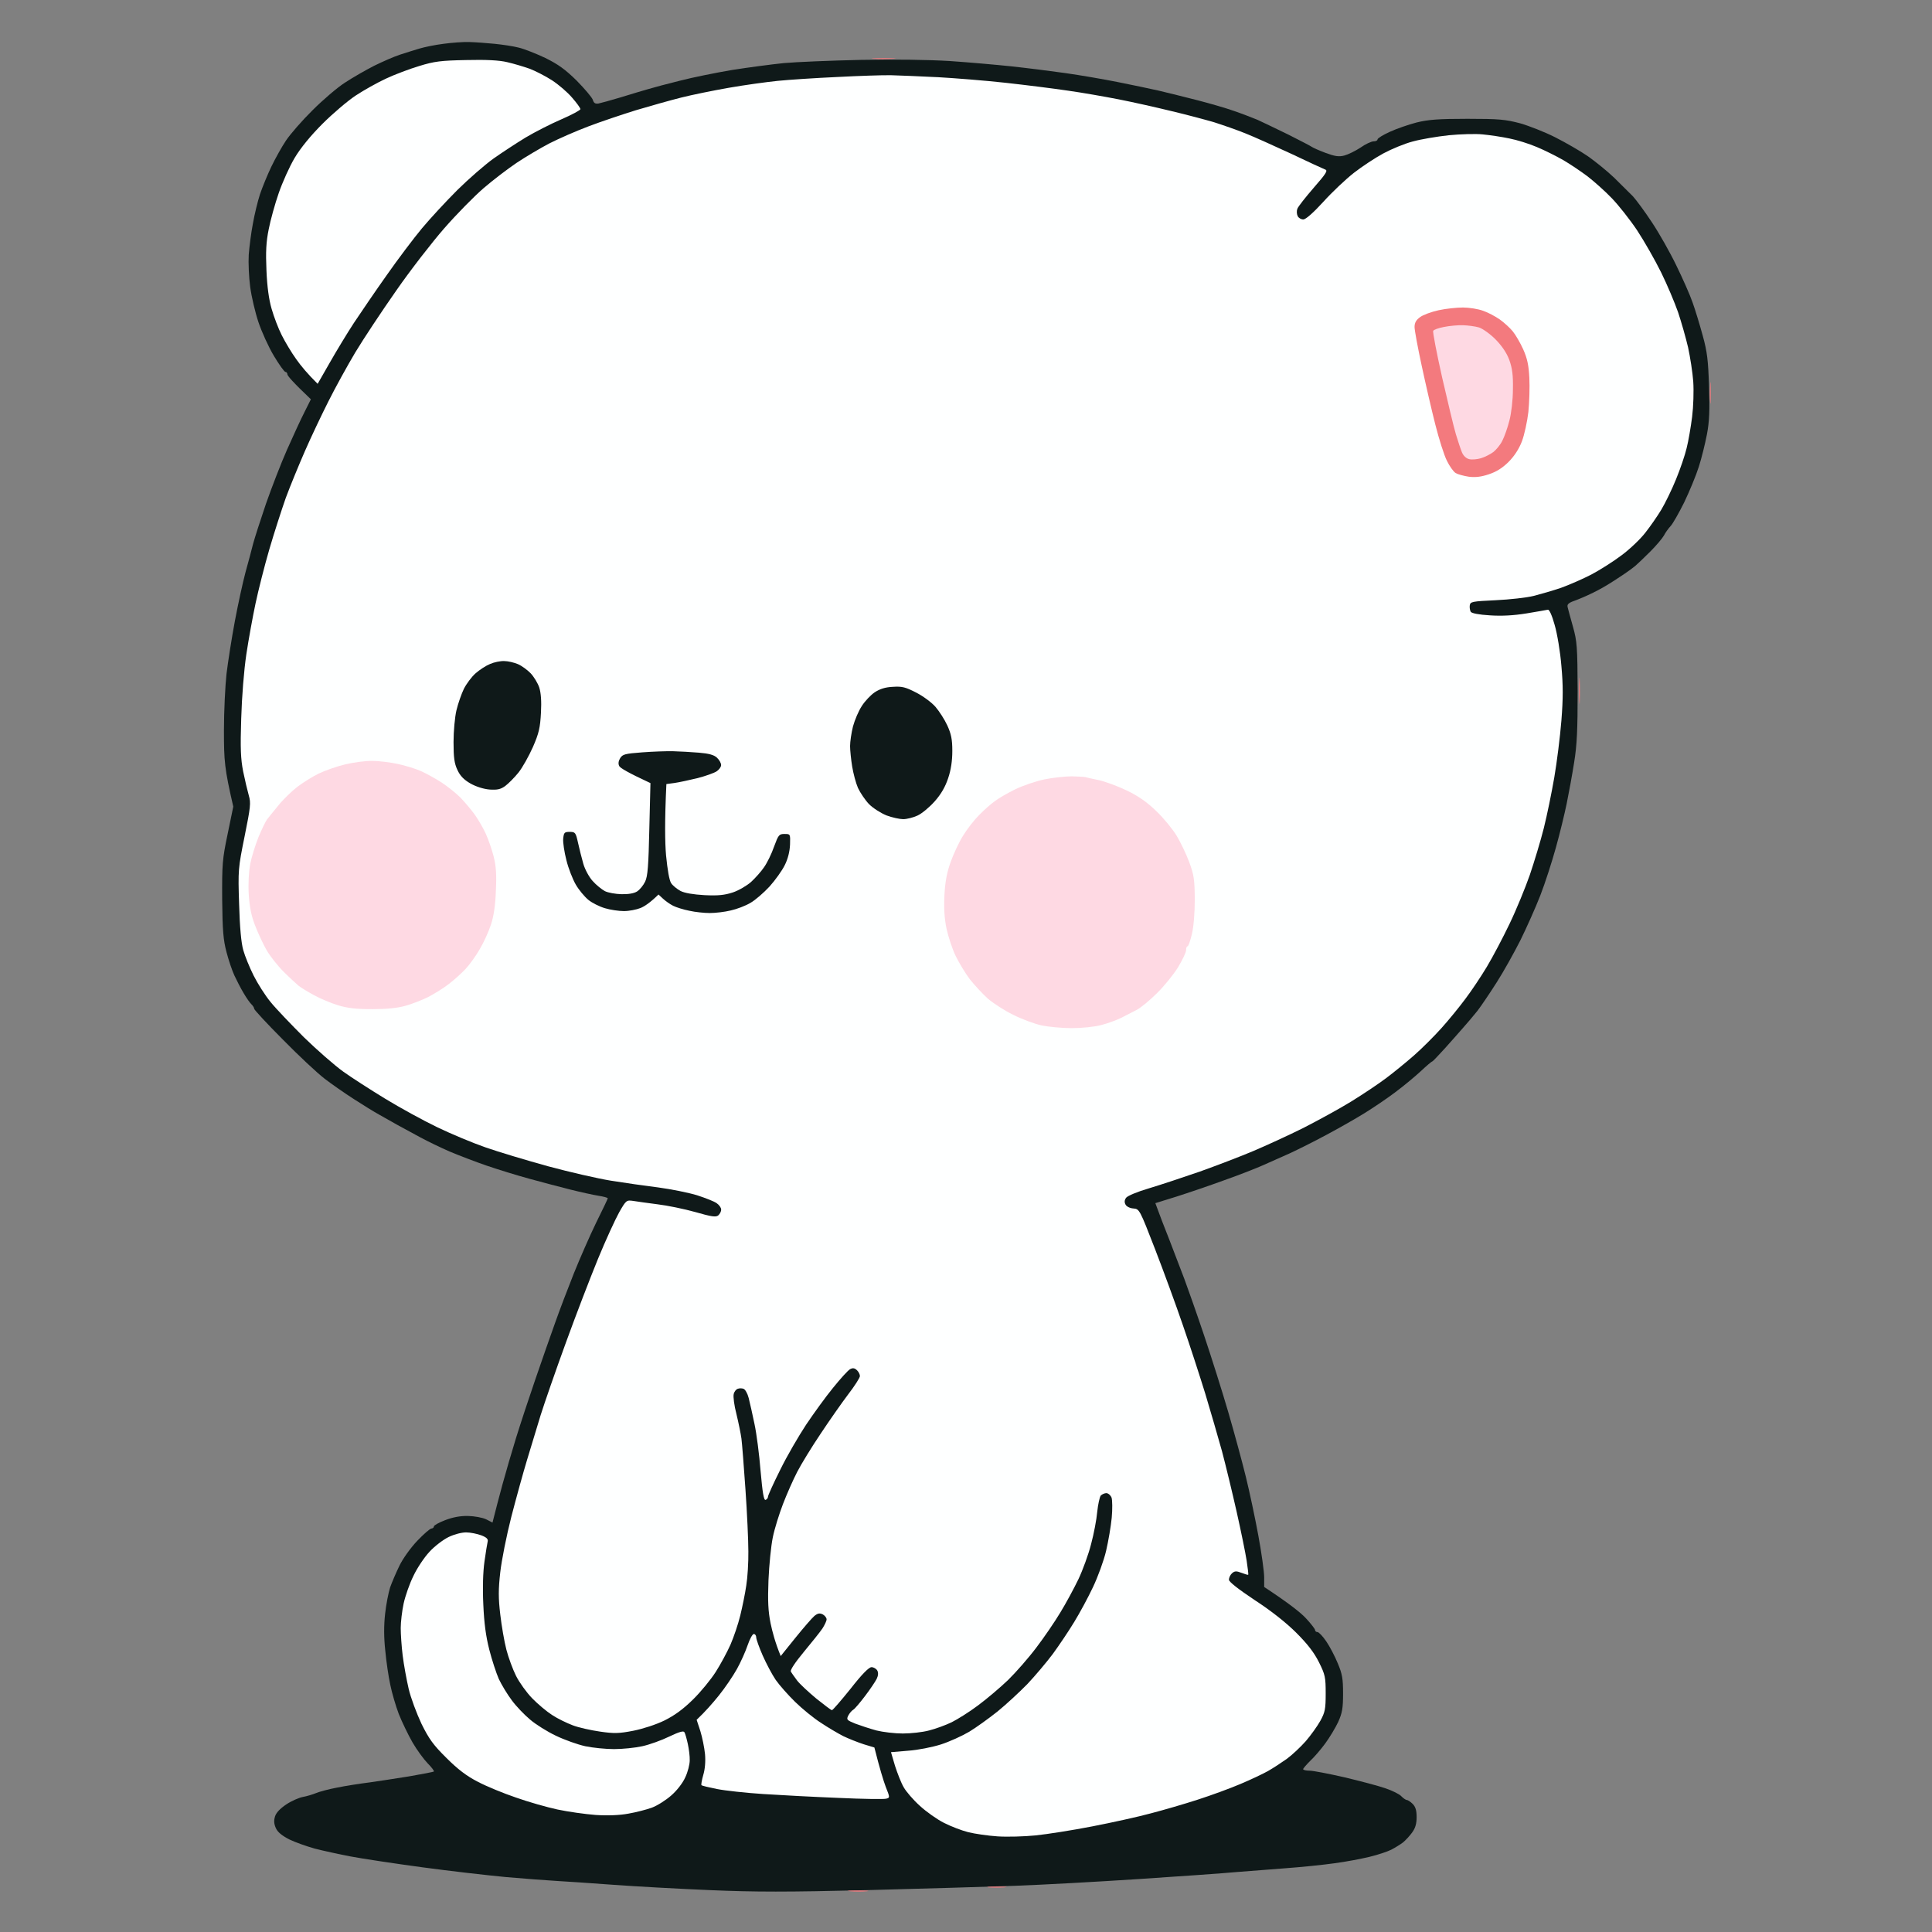
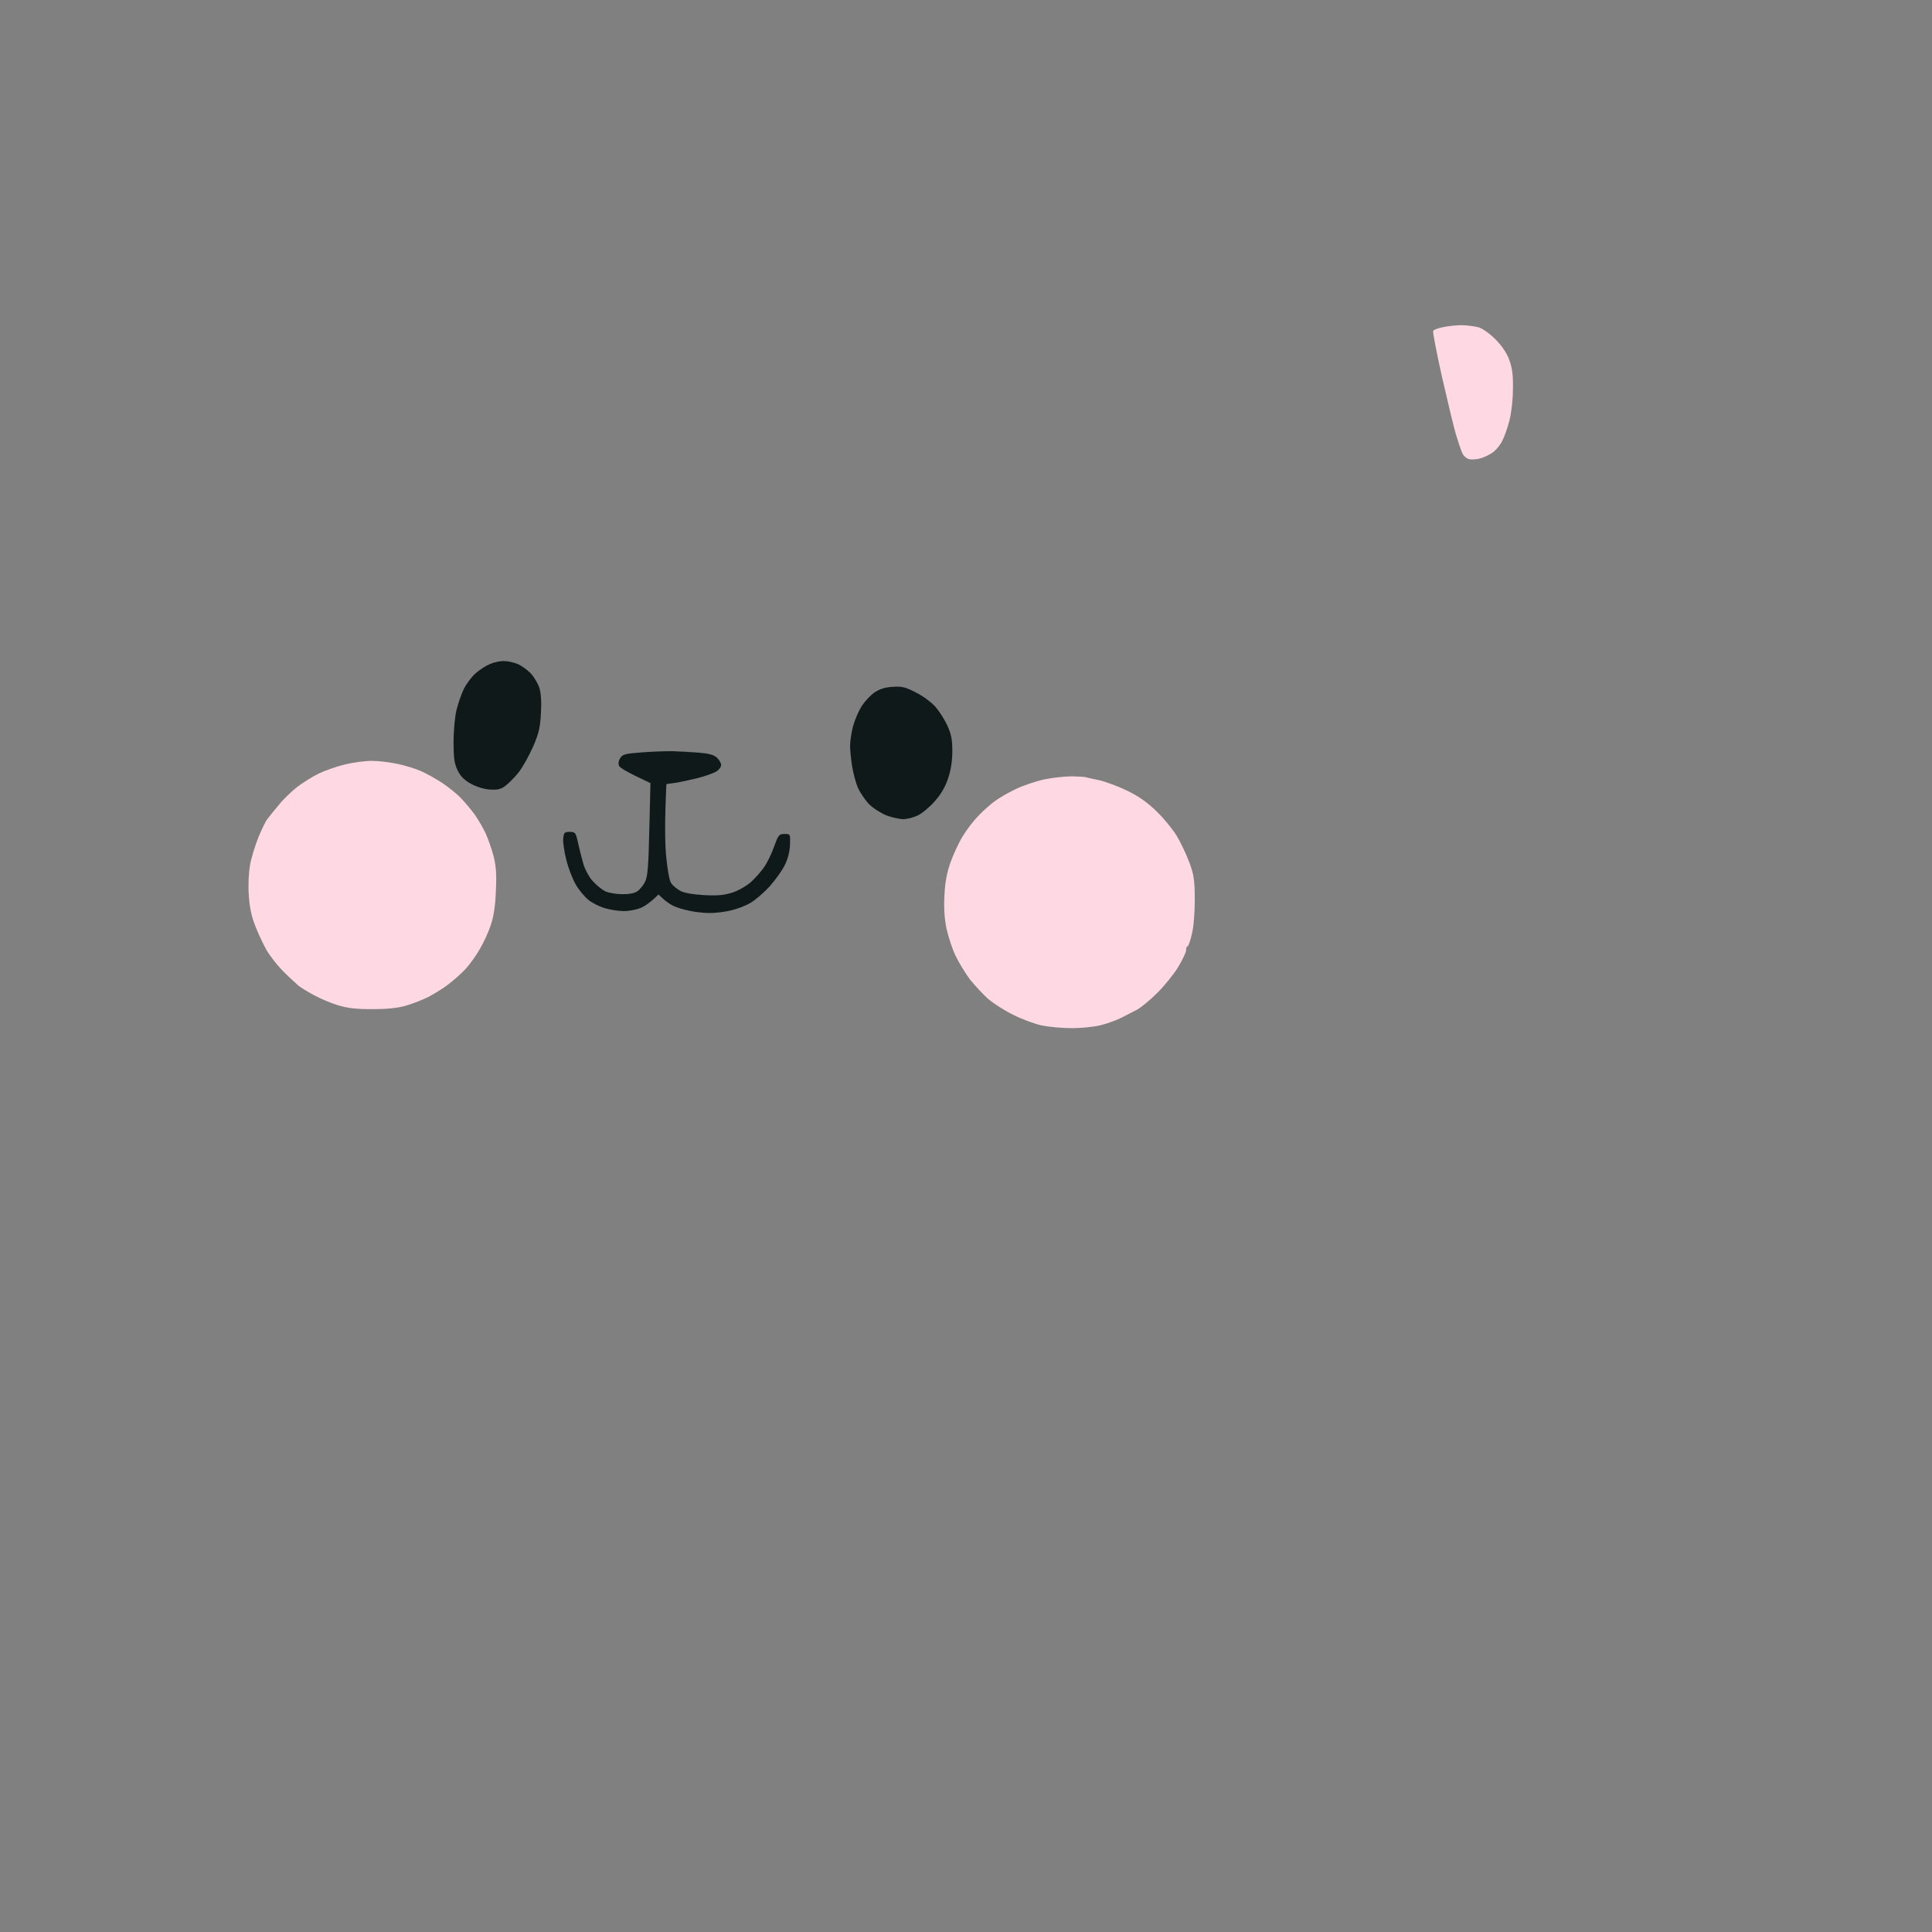
<svg xmlns="http://www.w3.org/2000/svg" version="1.2" viewBox="0 0 1200 1200" width="512" height="512">
  <rect x="0" y="0" width="1200" height="1200" fill="#808080" stroke="none" />
  <title>046ce1391e5f6a9a9714002d5f9e0f46-svg</title>
  <style>
		.s0 { fill: #0f1919 } 
		.s1 { fill: #f37a7e } 
		.s2 { fill: #feffff } 
		.s3 { fill: #fed9e3 } 
	</style>
  <g id="Background">
-     <path id="Path 0" class="s0" d="m307.1 27.2c5 0.5 11.8 1.5 15.2 2.4 3.3 0.8 10.7 3.7 16.4 6.4 7.9 3.9 12.4 7.1 19.5 14.1 5 5.1 9.5 10.4 10 11.9 0.6 2 1.5 2.6 3.5 2.3 1.5-0.3 7.7-2 13.7-3.8 6-1.8 13.6-4.2 17-5.1 3.3-1 12.3-3.4 20-5.3 7.7-2 22.1-4.9 32.1-6.6 10.1-1.6 24.5-3.5 32.2-4.3 7.7-0.7 29.2-1.6 47.9-2 20.9-0.4 42.2-0.1 55.2 0.7 11.7 0.8 28.9 2.3 38.3 3.3 9.3 1 24.5 2.9 33.6 4.2 9.2 1.3 23.7 3.8 32.2 5.5 8.5 1.7 20.1 4.1 25.8 5.4 5.7 1.4 16.6 4 24.2 6 7.7 2 17.8 4.9 22.5 6.6 4.7 1.6 11.2 4.1 14.6 5.5 3.3 1.5 12 5.7 19.4 9.3 7.3 3.7 13.9 7.1 14.5 7.6 0.7 0.5 4.5 2.2 8.5 3.7 5.7 2.1 8.2 2.5 11.6 1.6 2.3-0.6 6.8-2.8 10-4.9 3.1-2.2 6.8-3.9 8.2-3.9 1.3 0 2.4-0.5 2.4-1.2 0-0.7 3.4-2.8 7.6-4.7 4.1-1.9 11.6-4.5 16.6-5.8 7.3-1.8 13.6-2.3 31.6-2.3 19.7 0 23.7 0.4 32.8 2.8 5.6 1.6 15.5 5.5 21.8 8.7 6.3 3.2 15.4 8.4 20.2 11.7 4.7 3.3 12.1 9.3 16.4 13.4 4.2 4.1 9.4 9.3 11.6 11.5 2.1 2.3 7.5 9.6 11.9 16.3 4.4 6.6 11.2 18.6 15.1 26.7 3.9 8 8.5 18.3 10.1 23 1.7 4.7 4.5 14 6.3 20.6 2.8 10.1 3.4 15.5 3.9 31.6 0.5 14.6 0.2 21.9-1.3 29.7-1.1 5.7-3.3 14.7-5 20-1.7 5.4-5.8 15.3-9.1 22.2-3.4 6.8-7.2 13.5-8.5 14.8-1.3 1.4-3.2 4-4.1 5.8-1 1.8-4.8 6.3-8.5 10-3.7 3.7-7.8 7.6-9.2 8.8-1.4 1.2-5.6 4.3-9.5 6.8-3.8 2.6-9.9 6.4-13.6 8.3-3.7 2-9.6 4.7-13.1 6-5.4 1.9-6.4 2.7-5.9 4.7 0.3 1.3 1.8 6.8 3.3 12.1 2.5 8.9 2.8 12.3 2.9 40.1 0 23.8-0.4 33.3-2.2 44.3-1.2 7.6-3.3 19.1-4.6 25.4-1.3 6.4-4.3 18.7-6.7 27.3-2.4 8.7-6.7 22.1-9.7 29.8-3 7.7-8.6 20.2-12.4 27.9-3.9 7.7-10.4 19.4-14.7 26.1-4.2 6.6-9.6 14.6-11.9 17.6-2.4 3-6.3 7.6-8.7 10.3-2.3 2.7-7.6 8.6-11.6 13.1-4 4.4-7.5 8.1-7.8 8.1-0.4 0-3.7 2.8-7.3 6.2-3.7 3.4-10.8 9.3-15.8 13-5 3.8-13.5 9.5-18.8 12.8-5.3 3.3-16 9.4-23.7 13.5-7.6 4.1-18 9.3-23 11.6-5 2.2-12.4 5.5-16.4 7.3-4 1.8-14.9 6.1-24.3 9.4-9.3 3.4-22.8 8-29.8 10.2l-12.9 4c2.4 6.6 5.6 15 8.8 23 3.1 8.1 7.3 19 9.3 24.3 2 5.4 7.5 20.9 12.1 34.6 4.6 13.7 11.4 35.2 15.1 47.9 3.7 12.7 8.6 30.7 10.9 40.1 2.3 9.3 5.8 25.8 7.8 36.7 2 10.8 3.6 22.4 3.6 25.8v6c15.5 10.2 22.6 15.9 25.8 19.3 3.2 3.4 5.8 6.8 5.8 7.4 0 0.7 0.6 1.3 1.5 1.3 0.8 0 3.3 2.6 5.4 5.7 2.2 3.2 5.4 9.3 7.2 13.7 2.8 6.6 3.3 9.6 3.3 18.8 0 9-0.5 12-3 17.6-1.7 3.6-5.3 9.6-8 13.3-2.7 3.7-6.9 8.6-9.4 10.9-2.4 2.4-4.4 4.7-4.4 5.2 0.1 0.5 1.8 0.9 4 0.9 2.2 0 11.9 1.9 21.6 4.1 9.6 2.3 21.1 5.3 25.4 6.8 4.4 1.5 8.9 3.7 10 5 1.2 1.2 2.7 2.3 3.4 2.3 0.6 0 2.3 1.1 3.6 2.4 1.8 1.8 2.5 4.1 2.5 8.2 0 4.1-0.8 6.9-2.8 9.6-1.5 2.1-4.1 4.9-5.7 6.2-1.7 1.3-5 3.3-7.3 4.5-2.4 1.2-8.4 3.2-13.4 4.4-5 1.2-14.8 3.1-21.8 4-7 1-20.7 2.4-30.4 3.1-9.6 0.7-23.6 1.8-30.9 2.4-7.3 0.7-34.4 2.6-60.1 4.3-25.7 1.7-60.3 3.6-77 4.2-16.7 0.6-58.2 1.8-92.2 2.7-49 1.2-69.3 1.2-97.1 0-19.4-0.8-46.4-2.3-60.1-3.3-13.6-1-29.5-2.1-35.2-2.4-5.6-0.3-19.8-1.4-31.5-2.4-11.7-1.1-35.2-3.8-52.2-6.1-17-2.3-36.9-5.3-44.3-6.7-7.3-1.4-17.4-3.6-22.4-4.9-5-1.4-12.1-3.9-15.8-5.7-4.5-2.3-7.2-4.5-8.3-6.9-1.2-2.6-1.4-4.7-0.6-7.3 0.7-2.4 3.2-5 7.1-7.6 3.3-2.2 8-4.2 10.3-4.6 2.3-0.4 5.9-1.5 7.9-2.3 2-0.9 8-2.5 13.3-3.5 5.4-1.1 14.4-2.5 20.1-3.2 5.6-0.8 16.8-2.5 24.8-3.8 8-1.4 14.9-2.7 15.2-3 0.3-0.3-1.4-2.6-3.9-5.1-2.4-2.5-6.7-8.3-9.4-13-2.7-4.7-6.5-12.6-8.5-17.6-1.9-5-4.3-13.2-5.3-18.2-1.1-5-2.5-14.6-3.1-21.2-0.9-8.1-0.9-15.7-0.1-22.8 0.6-5.8 2.1-13.2 3.1-16.4 1.1-3.1 3.7-9.2 5.8-13.5 2.1-4.4 7-11.2 11.1-15.5 4-4.2 7.9-7.6 8.8-7.6 0.8-0.1 1.5-0.6 1.5-1.3 0-0.7 3.1-2.4 7-3.9 4.7-1.8 9.3-2.7 14.2-2.6 4.1 0.1 9 1 11.3 2.1l3.9 2c2-8 4.2-16.3 6.2-23.7 2-7.3 5.8-20.4 8.5-29.1 2.7-8.7 8.1-25.1 12-36.4 3.9-11.3 9.3-26.9 12.1-34.6 2.7-7.7 8-21.6 11.7-30.9 3.8-9.4 10-23.6 13.9-31.6 4-8 7.2-14.8 7.2-15.1 0-0.4-2.6-1.1-5.8-1.6-3.1-0.5-10.9-2.2-17.3-3.8-6.3-1.6-17.8-4.6-25.4-6.7-7.7-2.1-19.7-5.8-26.7-8.2-7-2.4-17.4-6.4-23.1-8.8-5.7-2.5-13.8-6.4-18-8.7-4.3-2.3-10.6-5.7-14.2-7.7-3.6-2-8.8-5-11.7-6.6-2.9-1.6-9.9-5.9-15.6-9.6-5.6-3.6-13.8-9.3-18.2-12.7-4.3-3.3-15.9-14.1-25.7-24.1-9.9-9.9-17.9-18.6-17.9-19.2 0-0.7-0.8-1.9-1.7-2.8-0.9-0.8-3.1-3.9-4.9-7-1.8-3-4.3-7.9-5.7-10.9-1.4-3-3.6-9.5-4.9-14.5-2-7.5-2.5-13.5-2.7-32.8-0.1-21.9 0.1-24.9 3.4-40.6l3.5-17c-5.5-23.8-5.8-28.4-5.8-47.4 0-12 0.8-27.8 1.6-35.1 0.9-7.4 3.2-22.1 5.2-32.8 2-10.7 5-24.3 6.6-30.3 1.7-6 3.8-14 4.7-17.6 1-3.7 4.6-14.9 8-24.9 3.5-10 9.3-25 13-33.4 3.7-8.3 8.5-18.8 10.8-23.3l4.1-8.2c-11.4-10.8-14.6-14.7-14.6-15.5 0-0.8-0.6-1.5-1.2-1.5-0.7 0-3.9-4.5-7.2-10-3.3-5.5-7.6-15-9.6-21-2-6-4.3-15.8-5.1-21.8-0.8-6-1.2-15-0.9-20 0.4-5 1.5-13.8 2.6-19.4 1-5.7 3-13.9 4.4-18.2 1.5-4.4 4.6-12 7-17 2.4-5 6.5-12.4 9.2-16.4 2.7-4 10.1-12.5 16.5-18.8 6.4-6.4 15.4-14.1 20.1-17.1 4.7-3.1 12.9-7.8 18.2-10.5 5.3-2.6 12.4-5.7 15.8-6.8 3.3-1.1 8.8-2.8 12.1-3.8 3.3-1 10.2-2.4 15.2-3 5-0.7 12.1-1.2 15.7-1.1 3.7 0.1 10.8 0.6 15.8 1.1z" />
-     <path id="Path 1" class="s1" d="m554.7 36.5c-3.7 0.3-9.2 0.3-12.2 0-3-0.2 0-0.4 6.7-0.4 6.7 0 9.1 0.2 5.5 0.4zm507.9 207.2c0 6-0.2 8.8-0.4 6.1-0.3-2.7-0.3-7.6 0-10.9 0.2-3.4 0.4-1.2 0.4 4.8zm-81.3 185.7c0 7.3-0.2 10-0.4 6-0.3-4-0.3-10 0-13.3 0.2-3.3 0.4-0.1 0.4 7.3zm-357.5 742.9c-3 0.2-7.4 0.2-9.7 0-2.3-0.3 0.1-0.5 5.5-0.5 5.3 0 7.2 0.2 4.2 0.5zm-85.5 2.4c-2.7 0.3-7.3 0.3-10.3 0-3-0.3-0.9-0.5 4.8-0.5 5.7 0 8.1 0.2 5.5 0.5z" />
-     <path id="Path 2" fill-rule="evenodd" class="s2" d="m315 38.6c4 0.9 10.3 2.8 14 4.1 3.6 1.4 9.9 4.6 13.9 7.2 4 2.6 9.6 7.4 12.4 10.7 2.9 3.3 5.2 6.5 5.2 7.2 0 0.6-5.3 3.5-11.8 6.3-6.5 2.8-16.5 7.9-22.2 11.3-5.6 3.4-14.6 9.3-20 13.1-5.3 3.8-15.4 12.6-22.5 19.6-7 7-16.9 17.7-21.9 23.7-5 6-14.9 19.1-21.9 29.1-7.1 10-16.2 23.4-20.4 29.7-4.2 6.4-10.9 17.5-15 24.7l-7.5 13.1c-6.3-6.2-10.5-11.3-13.3-15.3-2.9-4-6.9-10.7-9-14.9-2.1-4.1-4.9-11.5-6.3-16.4-1.7-5.8-2.8-13.9-3.2-23.9-0.5-11.5-0.2-17.7 1.4-25.5 1.1-5.7 3.9-15.8 6.2-22.4 2.3-6.7 6.7-16.5 9.9-21.9 3.7-6.2 9.9-13.8 17.3-21.2 6.4-6.4 15.7-14.3 20.7-17.6 5-3.3 13.4-8 18.8-10.5 5.3-2.5 14.6-6 20.6-7.8 9.4-2.9 13.5-3.4 29.1-3.7 12.4-0.3 20.5 0.1 25.5 1.3zm267 9.3c10.6 0.6 29.7 2.1 42.4 3.5 12.7 1.4 30.2 3.6 38.9 4.9 8.6 1.2 22.8 3.7 31.5 5.4 8.7 1.7 23.4 5 32.8 7.3 9.3 2.2 21.3 5.4 26.7 7 5.3 1.7 14 4.7 19.4 6.9 5.3 2.1 18.1 7.9 28.5 12.7 10.3 4.9 19.8 9.3 20.9 9.7 1.8 0.6 0.5 2.6-7.1 11.3-5.1 5.9-9.7 11.7-10.2 13.1-0.5 1.3-0.4 3.3 0.2 4.5 0.6 1.2 2.1 2.1 3.5 2.1 1.5 0 6.2-4.1 12.4-10.9 5.5-6.1 14.1-14.2 19.1-18.1 5-3.9 13.2-9.3 18.2-12 5-2.7 13.2-6.1 18.2-7.4 5-1.4 15.1-3.1 22.5-3.9 7.3-0.7 16.9-1 21.2-0.5 4.3 0.4 11.7 1.5 16.4 2.5 4.7 0.9 12.3 3.3 17 5.3 4.6 1.9 12 5.6 16.4 8.1 4.3 2.5 11.1 7.1 15.1 10.1 4 3.1 10.8 9.1 15 13.5 4.2 4.3 11.3 13.3 15.8 20 4.4 6.7 11.1 18.4 14.9 26.1 3.8 7.7 8.5 18.9 10.6 24.9 2 6 4.8 15.8 6.2 21.8 1.3 6 2.8 15.6 3.2 21.2 0.4 5.8 0.1 15.5-0.7 21.9-0.8 6.3-2.3 15.1-3.4 19.4-1 4.3-4 13.1-6.6 19.4-2.6 6.4-6.7 14.8-9.1 18.8-2.4 4-6.9 10.5-10 14.4-3 3.9-9.6 10.2-14.6 13.9-5 3.8-13.5 9.2-18.8 12-5.4 2.8-13.9 6.5-18.9 8.3-5 1.7-12.6 3.9-16.9 5-4.4 1.1-15 2.3-23.7 2.7-14.6 0.7-15.8 0.9-16.1 3.2-0.2 1.3 0.1 3.1 0.6 4 0.6 0.9 5 1.8 11.9 2.2 7.3 0.5 14.7 0.1 22.7-1.2 6.5-1.1 12.5-2.1 13.3-2.3 0.9-0.2 2.6 3.6 4.2 9.4 1.6 5.4 3.5 16.8 4.2 25.5 1.1 12.2 1.1 20 0 34-0.8 10-2.8 25.8-4.4 35.2-1.6 9.3-4.5 23.5-6.5 31.5-2 8-6 21.1-8.7 29.1-2.8 8-8.4 21.7-12.6 30.4-4.1 8.6-10.5 20.7-14.1 26.7-3.6 6-9.6 15-13.4 20-3.7 5-10.4 13.2-14.9 18.2-4.5 5-12.1 12.6-16.9 16.8-4.8 4.2-12.6 10.6-17.3 14.1-4.6 3.5-14.5 10.1-21.8 14.6-7.3 4.5-20.7 11.8-29.7 16.4-9 4.5-23 10.9-31 14.3-8 3.4-23 9.1-33.3 12.8-10.4 3.6-24.6 8.3-31.6 10.4-7.2 2.1-13.4 4.7-14.2 5.9q-1.5 2.1-0.3 4.2c0.6 1.2 2.8 2.3 4.9 2.4 3.7 0.3 3.9 0.7 13.4 25.2 5.3 13.7 13.1 35 17.3 47.3 4.3 12.4 10.5 31.5 13.9 42.5 3.3 11 8 27.1 10.4 35.8 2.3 8.7 6.4 25.6 9.1 37.6 2.7 12 5.5 25.7 6.2 30.3 0.7 4.7 1.2 8.7 1 8.8-0.2 0.2-2.1-0.4-4.2-1.2-3.2-1.2-4.2-1.2-5.9 0.3-1.1 1-1.9 2.8-1.9 4 0 1.3 5.9 5.9 16.1 12.7 10.3 6.7 19.6 14.1 25.8 20.3 6.9 6.9 11 12.2 14 18.2 3.9 7.8 4.2 9.4 4.2 19.5 0 9.6-0.4 11.6-3.3 16.9-1.9 3.4-6 9.1-9.1 12.7-3.2 3.6-8.5 8.6-11.8 11-3.4 2.4-8.6 5.8-11.6 7.5-3 1.7-10.6 5.3-17 8-6.3 2.7-18.3 7.1-26.7 9.8-8.3 2.7-21.4 6.5-29.1 8.5-7.7 2.1-24 5.7-36.4 8.1-12.3 2.4-28.2 4.9-35.2 5.6-7 0.7-17.6 1-23.6 0.6-6-0.4-14.2-1.6-18.2-2.6-4-1-10.8-3.6-15.1-5.8-4.2-2.1-11-6.9-15-10.6-4-3.6-8.5-8.8-10-11.5-1.6-2.7-3.9-8.7-5.4-13.3-1.4-4.7-2.5-8.5-2.5-8.5 0 0 4.8-0.4 10.6-0.9 6-0.4 15-2.2 20.4-3.9 5.3-1.7 13.2-5.3 17.6-7.9 4.3-2.6 12.2-8.3 17.6-12.6 5.3-4.3 13.6-12 18.5-17 4.8-5.1 11.9-13.5 15.8-18.7 3.8-5.2 9.8-14.1 13.2-19.7 3.5-5.7 8.8-15.5 11.8-21.9 3-6.3 6.7-16.4 8.1-22.4 1.4-6 3-15.3 3.5-20.6 0.5-5.4 0.4-11-0.1-12.5-0.6-1.5-2-2.7-3.2-2.8-1.1 0-2.7 0.7-3.5 1.5-0.7 0.9-1.7 5.4-2.2 10.1-0.4 4.7-2.1 13.7-3.8 20-1.6 6.4-5.2 16.2-7.9 21.9-2.7 5.6-7.7 14.9-11.2 20.6-3.4 5.7-10.1 15.5-14.9 21.8-4.8 6.4-12.7 15.4-17.6 20.2-4.9 4.7-13.3 11.8-18.7 15.8-5.3 4-12.7 8.6-16.3 10.4-3.7 1.8-10 4.1-14 5.1-4 1.1-11.4 1.9-16.4 1.9-5 0-12.4-0.9-16.4-1.9-4-1.1-9.8-3-13-4.2-5.4-2.2-5.7-2.5-4.4-5.1 0.8-1.5 2.2-3.1 3.1-3.6 0.9-0.5 4.2-4.4 7.3-8.5 3.2-4.2 6.4-9 7.2-10.6q1.5-3.1 0.4-5.2c-0.7-1.2-2.3-2.1-3.6-2.1-1.6 0-5.9 4.3-13 13.4-5.9 7.3-11.1 13.4-11.6 13.3-0.5 0-4.8-3.3-9.7-7.2-4.8-4-10.2-9-11.9-11.2-1.7-2.3-3.5-4.8-3.9-5.6-0.5-0.9 2.7-5.7 8-12.1 4.9-5.9 10.1-12.4 11.6-14.6 1.4-2.2 2.6-4.7 2.6-5.7 0-1-1.1-2.4-2.4-3.1-1.9-0.9-3.1-0.7-5.2 1-1.5 1.3-6.8 7.4-11.8 13.6l-9.1 11.3c-3.4-8.3-5.2-15.1-6.3-20.4-1.5-7.4-1.8-13.8-1.3-26.7 0.4-9.4 1.6-21.4 2.7-26.7 1.1-5.4 4-14.6 6.3-20.6 2.3-6 6.3-15.1 8.9-20.1 2.6-5 9.1-15.6 14.5-23.6 5.3-8 13-19 17-24.3 4.1-5.3 7.4-10.5 7.4-11.5 0-1-0.8-2.7-1.9-3.7-1.4-1.3-2.5-1.5-4.2-0.6-1.3 0.7-6 5.9-10.6 11.6-4.6 5.6-12.1 16-16.8 23-4.6 7-11.9 19.5-16 27.9-4.2 8.4-7.6 15.9-7.6 16.7 0 0.8-0.7 1.7-1.5 2-1.1 0.3-1.9-4.3-3.1-17.9-0.8-10.1-2.5-23.3-3.8-29.3-1.2-6-2.9-13.2-3.6-16.1-0.7-2.8-2.2-5.4-3.2-5.7-1-0.4-2.6-0.4-3.6 0-1 0.3-2.2 1.8-2.5 3.3-0.4 1.5 0.3 7.1 1.7 12.4 1.3 5.4 2.7 12.2 3.1 15.2 0.4 3 1.5 17.2 2.5 31.6 1 14.3 1.8 31.6 1.8 38.5 0.1 6.8-0.5 16.4-1.3 21.2-0.7 4.9-2.4 13.2-3.7 18.5-1.3 5.4-4.1 13.6-6.1 18.2-2.1 4.7-6.2 12.3-9.2 17-3 4.7-9.3 12.4-14.1 17.1-6.1 6-11.3 9.8-17.7 13-5.3 2.6-13.4 5.2-19.4 6.4-8.8 1.7-11.9 1.8-20.7 0.5-5.6-0.8-13.3-2.5-16.9-3.9-3.7-1.4-9.5-4.2-12.8-6.4-3.3-2.1-8.9-6.8-12.4-10.4-3.5-3.6-8-9.9-10-13.9-2-4-4.7-11.3-6-16.3-1.3-5-3-14.9-3.8-21.9-1.2-10-1.2-15.6 0-26.1 0.8-7.3 3.9-22.9 6.9-34.6 3-11.6 7.4-27.5 9.7-35.1 2.3-7.7 6.2-20.3 8.5-28 2.4-7.6 9.4-27.8 15.6-44.8 6.2-17.1 15.2-40.5 20-52.2 4.8-11.7 10.8-24.7 13.2-29 4.3-7.5 4.5-7.6 8.7-7 2.3 0.4 9.1 1.3 15.1 2.1 6 0.7 16.6 2.9 23.4 4.8 10.1 2.9 12.8 3.3 14.3 2.1 1-0.9 1.9-2.5 1.8-3.7 0-1.1-1.3-2.9-2.8-3.9-1.5-1.1-6.9-3.2-12.1-4.9-5.2-1.6-16.1-3.8-24.3-4.9-8.1-1-21.4-2.9-29.4-4.2-8-1.3-25.5-5.3-38.8-8.9-13.4-3.7-30.8-8.9-38.8-11.7-8.1-2.8-21.7-8.5-30.4-12.7-8.7-4.2-23.1-12.1-32.1-17.6-9-5.5-20.7-13-26-16.8-5.3-3.8-16.3-13.4-24.5-21.4-8.1-8.1-17.5-17.9-20.7-21.9-3.3-4-8-11.4-10.5-16.4-2.5-5-5.4-12.1-6.4-15.7-1.3-4.4-2.2-14.4-2.6-28.6-0.7-21.3-0.6-22.3 3.4-42.1 3.7-18.3 4-20.8 2.6-25.5-0.8-2.8-2.4-9.5-3.5-14.9-1.5-7.7-1.8-14.3-1.2-32.7 0.4-13.8 1.7-30 3.2-40.1 1.4-9.3 4-23.5 5.7-31.5 1.7-8 5.5-23.1 8.5-33.4 3-10.3 7.7-24.8 10.3-32.2 2.7-7.3 8.1-20.4 11.9-29.1 3.8-8.7 10.4-22.6 14.6-30.9 4.2-8.4 11.7-22 16.7-30.4 5-8.3 16.4-25.5 25.3-38.2 8.8-12.7 22.3-30.1 29.9-38.8 7.6-8.7 18.6-19.9 24.4-24.9 5.8-5 15.1-12.1 20.6-15.8 5.4-3.6 14.5-9 20.2-12 5.7-2.9 16.6-7.7 24.3-10.6 7.6-2.9 21-7.4 29.7-10.1 8.7-2.6 21.2-6.1 27.9-7.8 6.7-1.7 20-4.4 29.7-6.1 9.7-1.7 23.4-3.6 30.4-4.3 7-0.7 23.6-1.8 37-2.4 13.3-0.7 28.3-1.2 33.3-1.1 5 0.1 17.9 0.7 28.6 1.2zm-283.1 905.7c3.4 1.3 4.4 2.4 4 3.9-0.3 1.2-1.2 6.8-2 12.5-0.9 6.3-1.2 16.5-0.7 26.7 0.5 11.5 1.6 19.7 3.7 27.9 1.6 6.3 4.3 14.5 5.9 18.2 1.7 3.6 5.3 9.6 8.1 13.3 2.7 3.7 7.9 9.1 11.4 12 3.5 3 10.7 7.5 16 10 5.4 2.6 13.6 5.5 18.2 6.5 4.7 1 12.8 1.8 17.9 1.8 5.2 0 13.1-0.8 17.6-1.8 4.5-1 12-3.7 16.7-6 6.1-2.9 8.8-3.7 9.4-2.7 0.5 0.8 1.4 4 2.1 7.2 0.7 3.2 1.3 7.8 1.2 10.3 0 2.5-1.2 7.3-2.8 10.6-1.6 3.6-5.3 8.3-8.8 11.3-3.3 2.9-8.7 6.3-12 7.5-3.3 1.2-9.9 2.9-14.6 3.7-5.3 1-12.8 1.3-20.3 0.8-6.5-0.5-17.1-2-23.7-3.4-6.5-1.4-18.1-4.7-25.7-7.4-7.7-2.6-18.4-7-23.7-9.8-7-3.6-12.4-7.7-19.5-14.8-8.1-8-10.8-11.7-15.5-21.2-3-6.4-6.7-16.2-8-21.9-1.3-5.6-3-14.9-3.7-20.6-0.7-5.7-1.2-13.3-1.2-17 0-3.7 0.8-10.5 1.8-15.2 1-4.6 3.7-12.4 6.1-17.2 2.3-4.9 6.8-11.6 10-15 3.1-3.4 8.5-7.5 11.8-9.1 3.5-1.7 8.1-2.9 10.9-2.9 2.7 0 6.9 0.9 9.4 1.8zm170.8 63.4c0 1.1 1.8 6.2 4 11.2 2.2 5 5.8 11.8 8.1 15.2 2.3 3.3 7.8 9.5 12.1 13.7 4.4 4.3 11.5 10.1 15.9 12.9 4.3 2.9 10.6 6.6 13.9 8.3 3.3 1.6 9.1 3.9 12.8 5.1l6.6 2c3.4 13.5 5.6 20.5 7 24.3 2.7 6.8 2.7 6.9 0.3 7.5-1.3 0.4-14.7 0.2-29.7-0.5-15-0.6-36.1-1.7-46.7-2.4-10.7-0.7-23.6-2.1-28.6-3.1-5-1-9.3-2-9.7-2.4-0.3-0.3 0.2-3.1 1.1-6.3 1.1-3.6 1.5-8.4 1.1-13-0.4-4-1.7-10.4-2.9-14.3l-2.3-7c5.4-5.1 10.1-10.5 13.8-15.1 3.8-4.7 8.8-12.1 11.2-16.4 2.4-4.3 5.4-11 6.7-14.9 1.3-3.8 3-6.9 3.8-6.9 0.8 0 1.5 0.9 1.5 2.1z" />
    <path id="Path 3" class="s0" d="m321.7 412.5c2.3 1 5.9 3.6 7.9 5.7 2 2.1 4.4 6.1 5.3 8.7 1.1 3.3 1.5 8.6 1.1 15.8-0.5 9.2-1.2 12.6-5 21.3-2.5 5.6-6.5 12.8-9 15.9-2.5 3.1-6.2 6.8-8.2 8.3-2.9 2.1-4.9 2.5-9.7 2.2-3.7-0.3-8.4-1.8-11.8-3.7-4.2-2.4-6.5-4.8-8.2-8.5-1.9-4-2.4-7.7-2.4-17.3 0-6.6 0.8-15.5 1.8-19.7 1-4.2 3.1-10.2 4.6-13.3 1.6-3.2 4.9-7.6 7.3-9.7 2.5-2.2 6.5-4.8 9-5.8 2.5-1.1 6.4-1.9 8.8-1.8 2.3 0 6.1 0.9 8.5 1.9zm247.4 17.7c4.3 2.2 9.7 6.2 12 8.9 2.3 2.7 5.6 7.8 7.3 11.5 2.4 5.3 3.1 8.6 3.1 15.8 0 6.1-0.8 11.7-2.6 17-1.8 5.4-4.4 9.9-8.4 14.4-3.2 3.6-8 7.6-10.7 8.8-2.6 1.2-6.6 2.2-8.8 2.2-2.1 0-6.8-1-10.3-2.3-3.5-1.4-8.4-4.5-10.9-7-2.4-2.5-5.5-7.1-6.9-10.1-1.3-3-2.9-9-3.6-13.3-0.7-4.3-1.3-10.1-1.3-12.7 0-2.7 0.8-8.2 1.8-12.2 1.1-4 3.5-9.7 5.5-12.7 1.9-3 5.5-6.8 8-8.5 3.2-2.1 6.6-3.2 11.3-3.4 5.7-0.4 7.9 0.2 14.5 3.6zm-135 37.3c6.2 0.5 9.4 1.4 11.2 3.1 1.5 1.4 2.6 3.4 2.6 4.6 0 1.2-1.3 2.9-2.8 3.9-1.5 1-6.8 2.9-11.8 4.2-5 1.2-11.4 2.6-14.2 3l-5.2 0.7c-1.1 23.1-0.9 36.3-0.2 44.3 0.9 9.1 2 15.6 3.2 17.3 1 1.5 3.6 3.6 5.8 4.8 2.5 1.3 7.9 2.2 14.9 2.6 8.4 0.4 12.4 0 17.6-1.7 3.6-1.2 8.7-4.2 11.3-6.5 2.6-2.4 6.3-6.5 8.1-9.2 1.9-2.7 4.7-8.4 6.2-12.8 2.7-7.3 3.1-7.8 6.5-7.8 3.6 0 3.6 0 3.4 6.6-0.2 4.3-1.3 8.9-3.3 12.8-1.6 3.3-5.9 9.3-9.4 13.2-3.6 3.9-8.9 8.5-11.9 10.2-3 1.8-8.5 3.9-12.2 4.7-3.6 0.9-9.5 1.6-13 1.6-3.5 0-9.2-0.6-12.7-1.4-3.6-0.7-8.1-2.1-10.1-3.1-2-1-4.8-3-6.3-4.4l-2.8-2.6c-5.1 5-8.7 7.4-11.2 8.4-2.5 1-7.1 1.9-10.3 1.9-3.2 0-8.5-0.8-11.8-1.8-3.4-1-8-3.3-10.3-5.2-2.4-2-5.9-6.2-7.8-9.5-1.9-3.3-4.6-10.1-5.8-15.1-1.3-5-2.2-11-2-13.3 0.4-3.8 0.7-4.3 4-4.3 3.5 0 3.8 0.4 5.2 6.7 0.8 3.7 2.3 9.6 3.3 13.1 1 3.5 3.6 8.3 5.8 10.7 2.2 2.5 5.6 5.2 7.6 6.3 2 1 6.6 1.8 10.3 1.9 4.3 0.1 7.8-0.5 9.7-1.7 1.7-1.1 3.9-3.8 5-6.1 1.6-3.3 2.1-9.8 2.6-32.7l0.7-28.5c-14.2-6.6-18.8-9.4-19.4-10.6-0.7-1.4-0.5-3.1 0.6-4.9 1.5-2.4 3-2.8 13.7-3.6 6.6-0.5 15.2-0.8 19.2-0.7 4 0.1 11.2 0.5 16 0.9z" />
    <path id="Path 4" class="s3" d="m247.1 474.5c4.6 1 11.2 3 14.5 4.5 3.3 1.5 9.1 4.7 12.8 7.1 3.6 2.4 8.8 6.5 11.5 9.2 2.6 2.7 6.7 7.5 9 10.7 2.3 3.3 5.4 8.6 6.9 12 1.5 3.3 3.7 9.6 4.8 13.9 1.5 5.9 1.9 11.3 1.4 21.2-0.3 9.1-1.3 15.9-3.1 21.3-1.4 4.3-4.5 11.1-6.9 15.1-2.3 4.1-6.3 9.6-8.8 12.3-2.5 2.7-7.3 7-10.6 9.5-3.3 2.6-9.1 6.1-12.7 8-3.7 1.8-10 4.3-14 5.4-4.9 1.4-11.6 2.1-20.6 2.1-10 0-15.4-0.6-21.3-2.4-4.3-1.3-11-4.1-14.8-6.2-3.9-2.1-8.2-4.7-9.7-5.9-1.4-1.2-5.7-5.1-9.4-8.8-3.7-3.7-8.4-9.7-10.5-13.3-2.1-3.7-5.3-10.5-7.1-15.2-2.4-6.1-3.5-11.6-4-19.4-0.4-6.6 0-14.1 0.9-18.8 0.8-4.4 3.2-12 5.2-17 2.1-5 4.5-9.9 5.3-10.9 0.8-1 3.9-4.9 6.9-8.5 2.9-3.7 8.3-8.9 11.9-11.7 3.6-2.7 9.5-6.4 13.2-8.2 3.7-1.8 11-4.4 16.4-5.7 5.3-1.3 13-2.3 17-2.2 4 0 11.1 0.9 15.8 1.9zm427.1 8.2c0.6 0.2 4.5 1.1 8.5 1.9 4 0.9 11.8 3.8 17.4 6.5 7.2 3.5 12.6 7.3 18.3 12.9 4.5 4.3 10.1 11.2 12.5 15.2 2.4 4 5.9 11.3 7.8 16.4 2.9 7.9 3.3 10.8 3.4 23 0 8.4-0.7 17-1.8 21.6-1 4.2-2.2 7.6-2.7 7.6-0.5-0.1-0.9 1-0.9 2.4 0 1.3-2.3 6.1-5 10.6-2.8 4.5-8.6 11.7-13.1 16.1-4.4 4.4-9.9 8.9-12.3 10.2-2.3 1.2-6.7 3.5-9.7 5-3 1.5-8.7 3.6-12.7 4.6-4.1 1.1-12.1 1.9-18.2 1.9-6 0-14.5-0.8-18.8-1.7-4.4-1-12.3-3.9-17.6-6.6-5.4-2.6-12.4-7.2-15.7-10-3.2-2.9-8.2-8.3-11.1-11.9-2.8-3.7-6.8-10.3-8.9-14.6-2.1-4.3-4.6-12-5.7-17-1.3-6.3-1.7-12.6-1.3-20.6 0.4-8.2 1.5-14.2 3.8-20.6 1.8-5.1 5.2-12.4 7.7-16.4 2.4-4 6.9-9.8 9.9-12.8 3-3.1 7.4-7 9.8-8.7 2.3-1.8 8-5.1 12.7-7.4 4.7-2.3 12.9-5.1 18.2-6.2 5.3-1.1 13-1.9 17-1.9 4 0.1 7.8 0.3 8.5 0.5z" />
-     <path id="Path 5" class="s1" d="m921.1 193c3 1 7.7 3.5 10.4 5.4 2.7 1.9 6.4 5.3 8.1 7.4 1.8 2.2 4.7 7.2 6.5 11.2 2.5 5.6 3.4 9.8 3.8 17.6 0.3 5.7 0 15.3-0.6 21.3-0.7 6-2.5 14.2-4 18.2-1.8 4.7-4.7 9.2-8.3 12.8-3.8 3.8-7.7 6.2-12.3 7.7-4.7 1.6-8.3 2-12.4 1.5-3.2-0.5-6.9-1.5-8.2-2.3-1.4-0.9-3.8-4.3-5.4-7.6-1.7-3.3-4.9-13.4-7.2-22.5-2.3-9-6.1-25.5-8.5-36.7-2.4-11.1-4.4-21.9-4.4-23.9 0-2.6 1-4.4 3.4-6.1 1.8-1.4 7-3.3 11.5-4.3 4.5-1 11.3-1.7 15.2-1.7 3.8 0 9.4 0.9 12.4 2z" />
    <path id="Path 6" class="s3" d="m918.7 203.4c2.3 0.8 7 4.1 10.3 7.5 4 4.1 6.9 8.4 8.5 12.8 1.8 5.1 2.4 9.4 2.2 18.2 0 6.5-1 15-2.2 19.4-1.1 4.4-3.1 10-4.4 12.5-1.2 2.5-3.8 5.6-5.6 7-1.9 1.4-5.3 3.1-7.6 3.8-2.3 0.7-5.6 1-7.3 0.6-1.8-0.4-3.6-2-4.5-4.1-0.8-1.9-2.5-7-3.8-11.3-1.3-4.3-5.1-20.3-8.6-35.5-3.4-15.2-5.9-28.1-5.5-28.8 0.3-0.7 3.3-1.8 6.6-2.4 3.4-0.7 8.7-1.2 11.9-1.1 3.1 0.1 7.6 0.7 10 1.4z" />
  </g>
</svg>